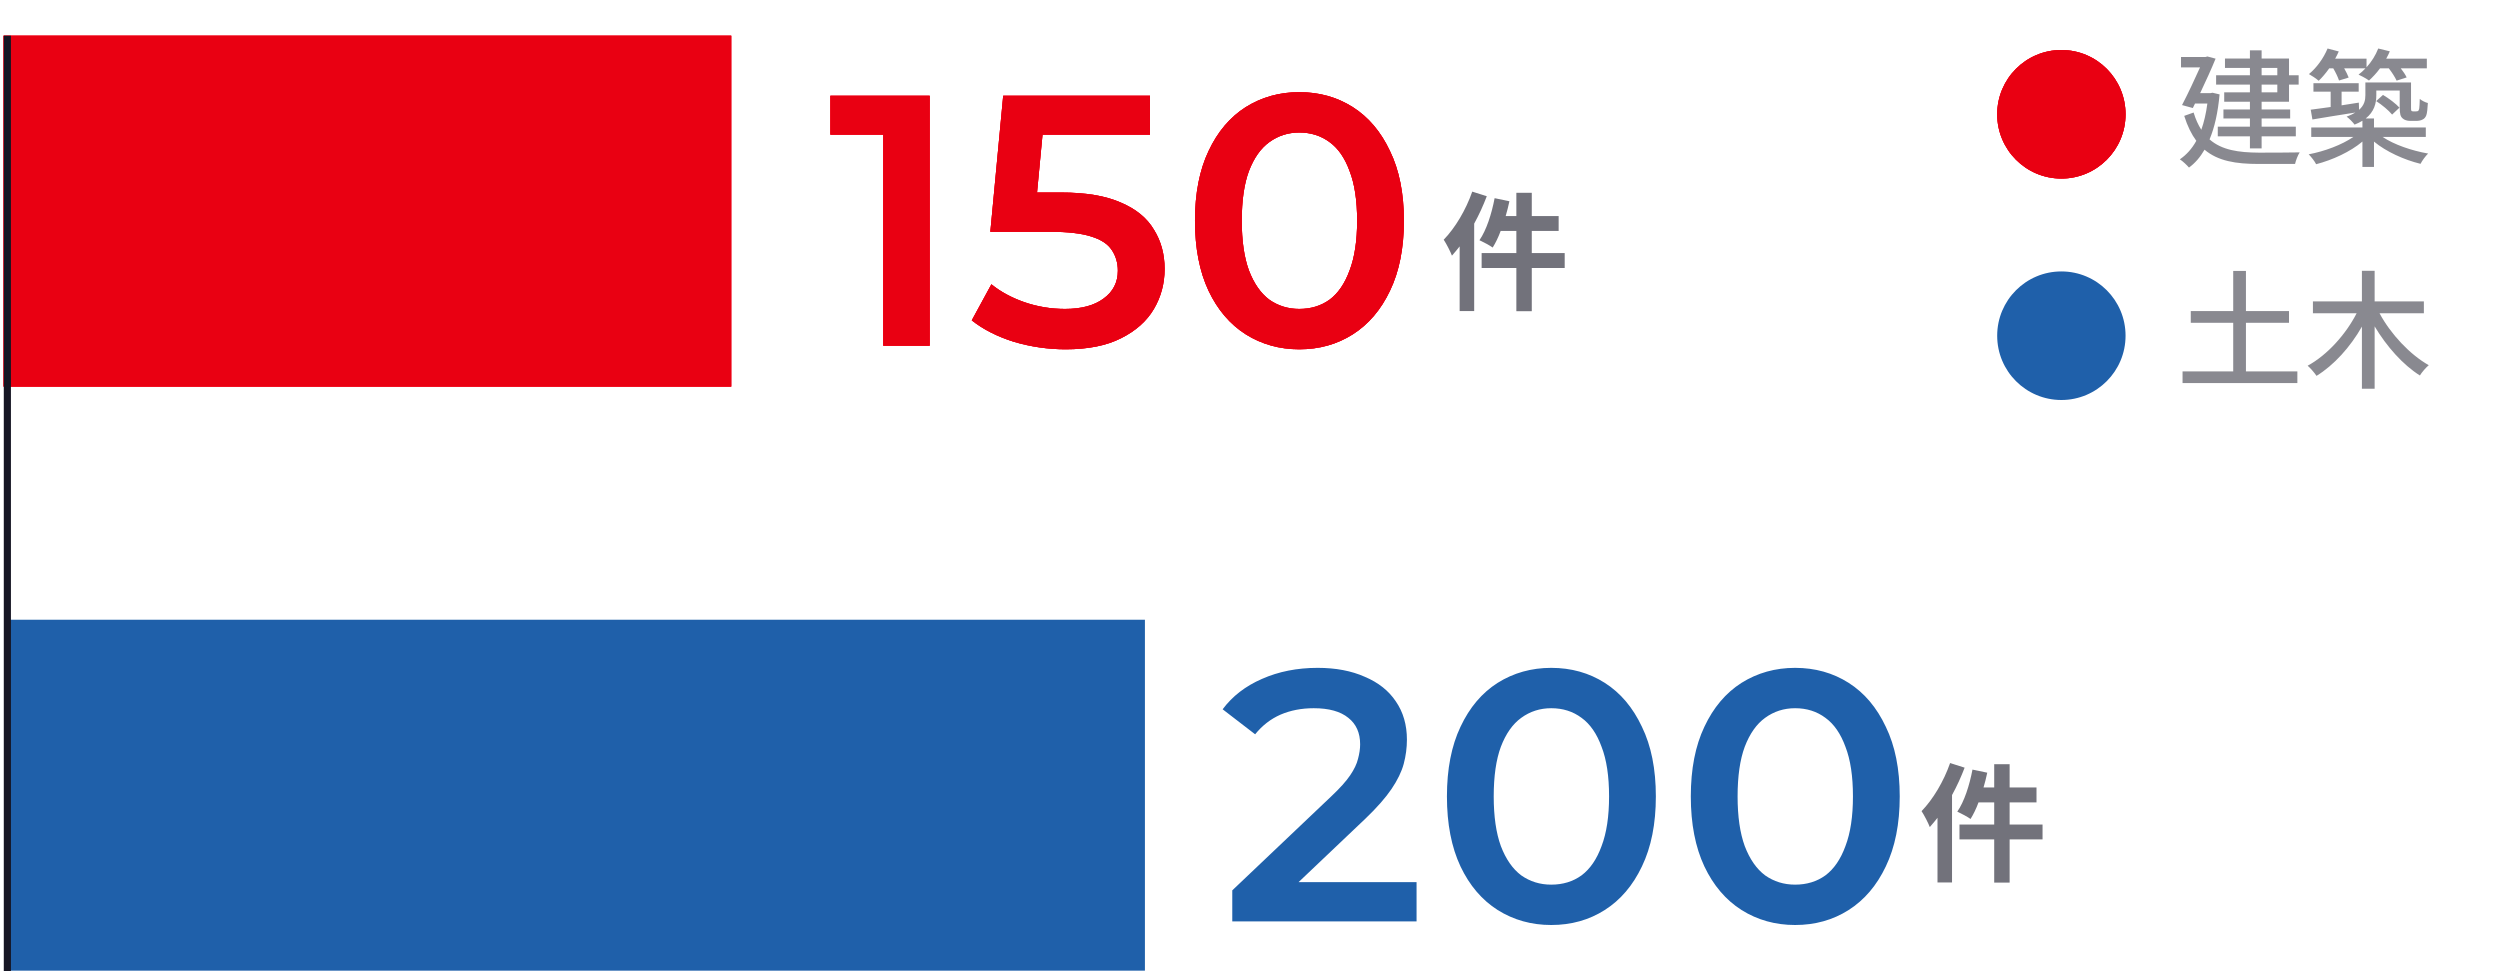
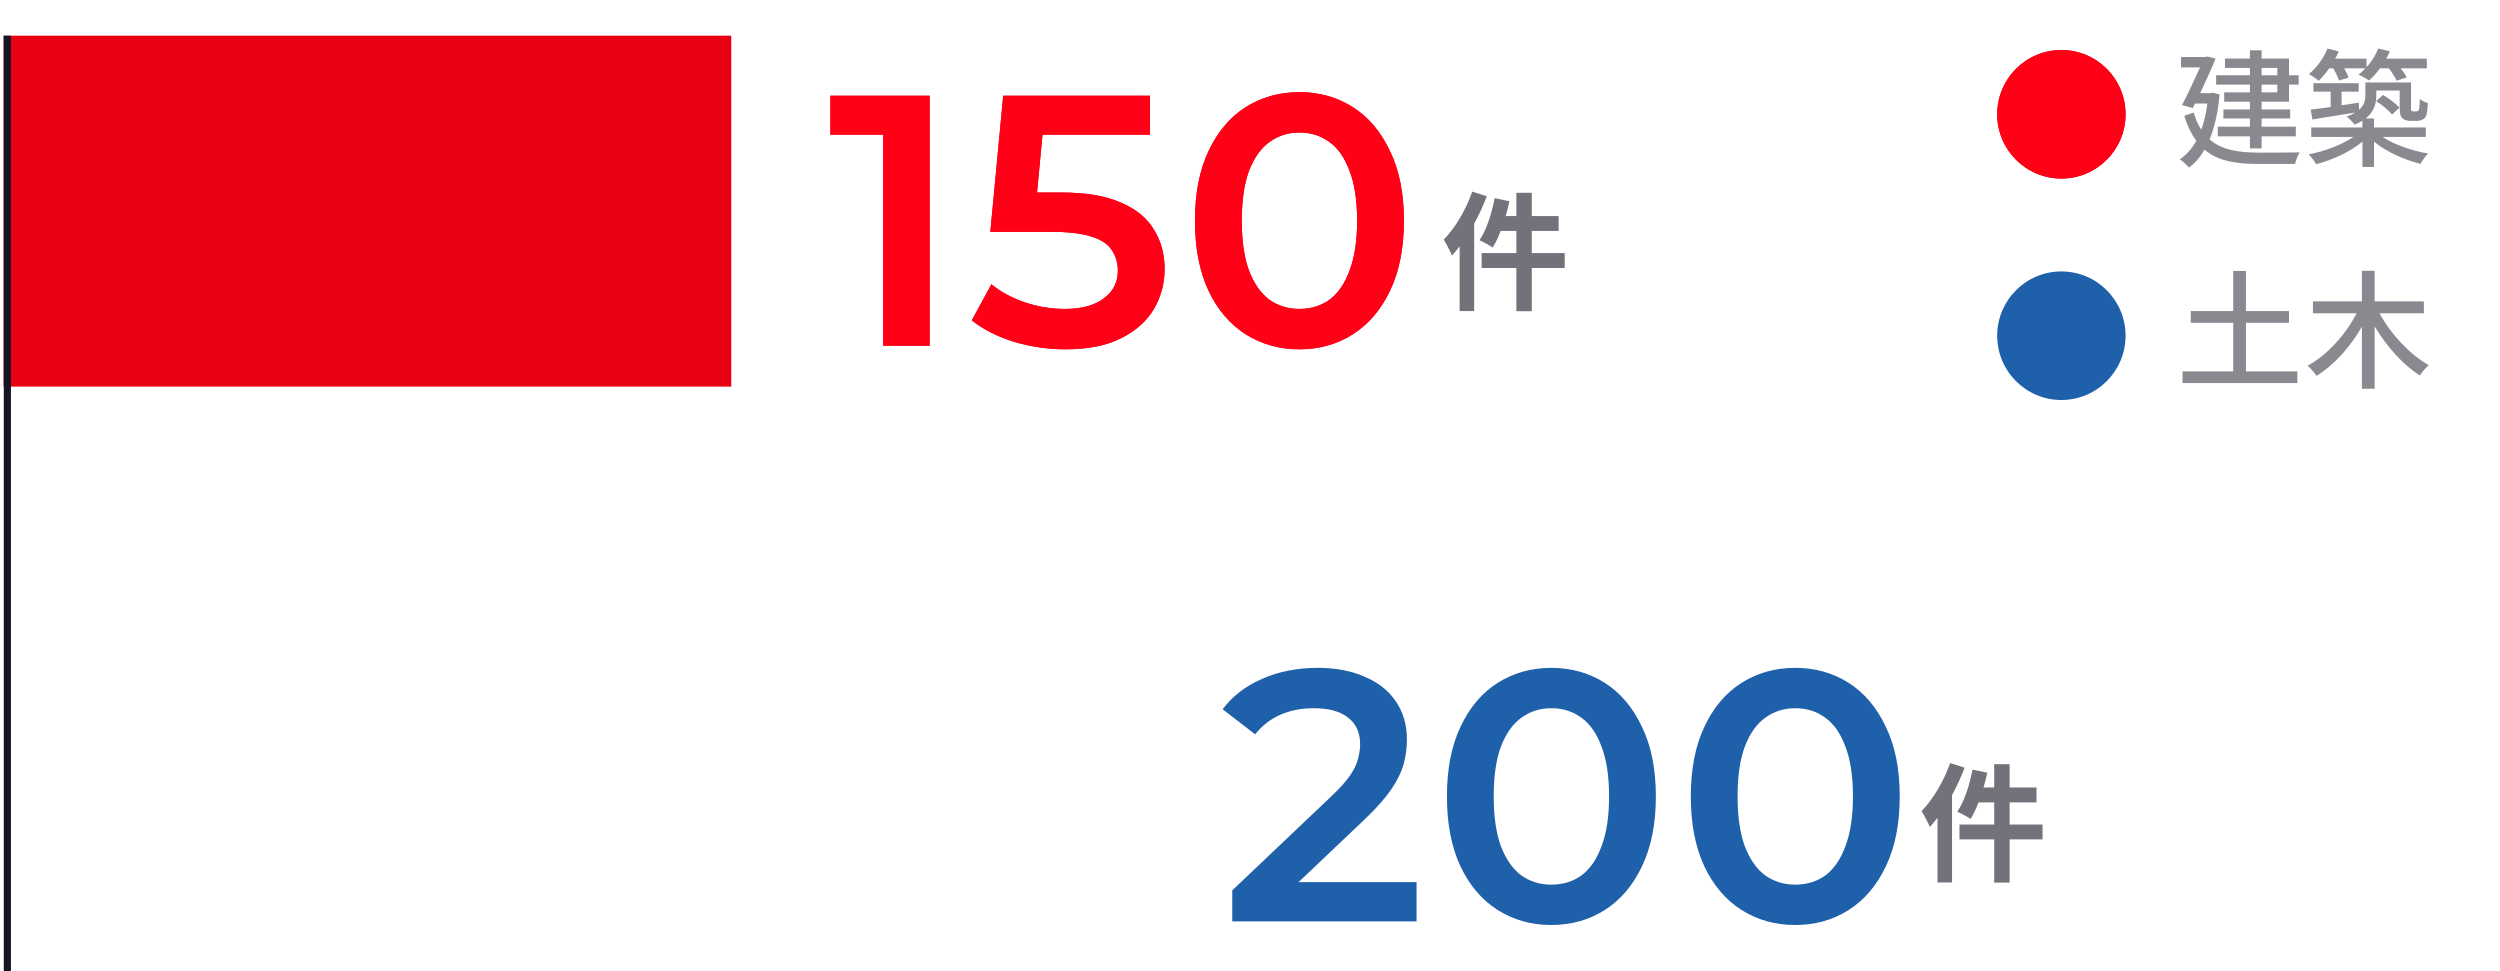
<svg xmlns="http://www.w3.org/2000/svg" width="350" height="136" viewBox="0 0 350 136" fill="none">
  <path d="M316.627 9.508V10.534H318.823V9.508H316.627ZM318.823 12.928V11.848H316.627V12.928H318.823ZM314.989 12.928V11.848H310.255V10.534H314.989V9.508H311.497V8.194H314.989V7.042H316.627V8.194H320.461V10.534H321.811V11.848H320.461V14.242H316.627V15.322H320.623V16.582H316.627V17.734H321.415V19.084H316.627V20.776H314.989V19.084H310.489V17.734H314.989V16.582H311.281V15.322H314.989V14.242H311.389V12.928H314.989ZM309.751 12.982L310.741 13.216C310.507 15.772 310.039 17.86 309.337 19.516C311.065 21.028 313.423 21.352 316.231 21.37C317.113 21.37 320.875 21.37 321.955 21.334C321.703 21.712 321.415 22.468 321.307 22.954H316.195C313.045 22.954 310.525 22.558 308.635 20.956C308.023 22.018 307.303 22.846 306.457 23.458C306.187 23.134 305.557 22.54 305.179 22.306C306.097 21.676 306.871 20.83 307.483 19.714C306.817 18.814 306.241 17.662 305.791 16.222L307.105 15.754C307.393 16.708 307.753 17.5 308.185 18.166C308.563 17.104 308.851 15.88 309.031 14.494H307.303L306.997 15.124L305.485 14.71C306.331 13.09 307.303 11.002 308.005 9.436H305.341V7.978H308.779L309.031 7.906L310.183 8.212C309.625 9.598 308.815 11.362 308.023 13.036H309.481L309.751 12.982ZM326.653 9.562H326.095C325.627 10.228 325.123 10.822 324.619 11.308C324.313 11.038 323.647 10.588 323.251 10.372C324.331 9.49 325.303 8.14 325.861 6.79L327.427 7.204C327.283 7.546 327.103 7.888 326.923 8.212H331.315V9.418C332.017 8.644 332.593 7.726 332.953 6.79L334.573 7.186C334.429 7.528 334.267 7.87 334.069 8.212H339.757V9.562H336.103C336.463 10.012 336.769 10.48 336.931 10.84L335.527 11.29C335.311 10.822 334.879 10.138 334.429 9.562H333.205C332.719 10.228 332.179 10.804 331.657 11.272C331.315 11.02 330.595 10.624 330.199 10.444C330.541 10.192 330.865 9.886 331.171 9.562H328.183C328.453 10.03 328.687 10.516 328.813 10.858L327.463 11.272C327.319 10.822 326.995 10.138 326.653 9.562ZM339.613 19.174H333.565C335.185 20.254 337.651 21.1 339.937 21.496C339.577 21.838 339.091 22.504 338.875 22.936C336.589 22.378 334.069 21.244 332.359 19.822V23.368H330.739V19.822C329.029 21.262 326.545 22.396 324.259 22.99C324.043 22.558 323.557 21.946 323.215 21.604C325.429 21.19 327.877 20.272 329.461 19.174H323.575V17.842H330.739V16.906C330.415 17.104 330.055 17.284 329.641 17.446C329.425 17.14 328.849 16.546 328.525 16.33C329.029 16.15 329.425 15.952 329.749 15.754C327.607 16.096 325.393 16.438 323.737 16.726L323.503 15.358C324.295 15.25 325.249 15.124 326.293 14.98V12.838H323.881V11.65H330.217V12.838H327.823V14.746C328.615 14.62 329.425 14.494 330.235 14.368L330.271 15.376C331.009 14.728 331.153 14.026 331.153 13.324V11.542H337.543V14.944C337.543 15.25 337.543 15.448 337.597 15.502C337.651 15.574 337.741 15.592 337.849 15.592H338.227C338.353 15.592 338.461 15.574 338.533 15.538C338.605 15.484 338.659 15.376 338.695 15.178C338.731 14.962 338.749 14.476 338.767 13.846C339.037 14.08 339.523 14.332 339.901 14.422C339.865 15.106 339.793 15.862 339.685 16.132C339.577 16.42 339.397 16.636 339.145 16.744C338.929 16.87 338.569 16.924 338.263 16.924H337.417C337.039 16.924 336.607 16.816 336.355 16.564C336.067 16.294 335.959 15.988 335.959 14.944V12.676H332.683V13.36C332.683 14.476 332.377 15.646 331.207 16.582H332.359V17.842H339.613V19.174ZM332.665 14.152L333.619 13.288C334.447 13.774 335.437 14.53 335.923 15.07L334.897 16.042C334.429 15.466 333.475 14.674 332.665 14.152Z" fill="#151523" fill-opacity="0.5" />
  <path d="M314.431 51.992H321.631V53.63H305.557V51.992H312.649V45.188H306.709V43.55H312.649V37.934H314.431V43.55H320.461V45.188H314.431V51.992ZM339.343 43.856H333.133C334.699 46.772 337.381 49.634 340.027 51.128C339.631 51.452 339.055 52.118 338.785 52.568C336.409 51.074 334.123 48.5 332.449 45.692V54.422H330.667V45.728C329.029 48.608 326.743 51.128 324.313 52.622C324.043 52.208 323.467 51.542 323.071 51.2C325.789 49.724 328.399 46.844 329.929 43.856H323.809V42.2H330.667V37.916H332.449V42.2H339.343V43.856Z" fill="#151523" fill-opacity="0.5" />
  <path d="M123.654 48.402L123.654 15.902L126.504 18.852L116.254 18.852L116.254 13.402L130.154 13.402L130.154 48.402L123.654 48.402ZM149.197 48.902C146.731 48.902 144.314 48.552 141.947 47.852C139.614 47.118 137.647 46.118 136.047 44.852L138.797 39.802C140.064 40.835 141.597 41.669 143.397 42.302C145.231 42.935 147.131 43.252 149.097 43.252C151.397 43.252 153.197 42.769 154.497 41.802C155.831 40.835 156.497 39.535 156.497 37.902C156.497 36.802 156.214 35.835 155.647 35.002C155.114 34.169 154.147 33.535 152.747 33.102C151.381 32.669 149.497 32.452 147.097 32.452L138.647 32.452L140.447 13.402L160.997 13.402L160.997 18.852L142.847 18.852L146.247 15.752L144.897 30.002L141.497 26.952L148.547 26.952C152.014 26.952 154.797 27.419 156.897 28.352C159.031 29.252 160.581 30.518 161.547 32.152C162.547 33.752 163.047 35.585 163.047 37.652C163.047 39.685 162.547 41.552 161.547 43.252C160.547 44.952 159.014 46.319 156.947 47.352C154.914 48.385 152.331 48.902 149.197 48.902ZM181.897 48.902C179.13 48.902 176.63 48.202 174.397 46.802C172.197 45.402 170.463 43.368 169.197 40.702C167.93 38.002 167.297 34.735 167.297 30.902C167.297 27.069 167.93 23.819 169.197 21.152C170.463 18.452 172.197 16.402 174.397 15.002C176.63 13.602 179.13 12.902 181.897 12.902C184.697 12.902 187.197 13.602 189.397 15.002C191.597 16.402 193.33 18.452 194.597 21.152C195.897 23.819 196.547 27.069 196.547 30.902C196.547 34.735 195.897 38.002 194.597 40.702C193.33 43.368 191.597 45.402 189.397 46.802C187.197 48.202 184.697 48.902 181.897 48.902ZM181.897 43.252C183.53 43.252 184.947 42.819 186.147 41.952C187.347 41.052 188.28 39.685 188.947 37.852C189.647 36.019 189.997 33.702 189.997 30.902C189.997 28.069 189.647 25.752 188.947 23.952C188.28 22.119 187.347 20.768 186.147 19.902C184.947 19.002 183.53 18.552 181.897 18.552C180.33 18.552 178.93 19.002 177.697 19.902C176.497 20.768 175.547 22.119 174.847 23.952C174.18 25.752 173.847 28.069 173.847 30.902C173.847 33.702 174.18 36.019 174.847 37.852C175.547 39.685 176.497 41.052 177.697 41.952C178.93 42.819 180.33 43.252 181.897 43.252Z" fill="#E60012" />
  <path d="M123.654 48.402L123.654 15.902L126.504 18.852L116.254 18.852L116.254 13.402L130.154 13.402L130.154 48.402L123.654 48.402ZM149.197 48.902C146.731 48.902 144.314 48.552 141.947 47.852C139.614 47.118 137.647 46.118 136.047 44.852L138.797 39.802C140.064 40.835 141.597 41.669 143.397 42.302C145.231 42.935 147.131 43.252 149.097 43.252C151.397 43.252 153.197 42.769 154.497 41.802C155.831 40.835 156.497 39.535 156.497 37.902C156.497 36.802 156.214 35.835 155.647 35.002C155.114 34.169 154.147 33.535 152.747 33.102C151.381 32.669 149.497 32.452 147.097 32.452L138.647 32.452L140.447 13.402L160.997 13.402L160.997 18.852L142.847 18.852L146.247 15.752L144.897 30.002L141.497 26.952L148.547 26.952C152.014 26.952 154.797 27.419 156.897 28.352C159.031 29.252 160.581 30.518 161.547 32.152C162.547 33.752 163.047 35.585 163.047 37.652C163.047 39.685 162.547 41.552 161.547 43.252C160.547 44.952 159.014 46.319 156.947 47.352C154.914 48.385 152.331 48.902 149.197 48.902ZM181.897 48.902C179.13 48.902 176.63 48.202 174.397 46.802C172.197 45.402 170.463 43.368 169.197 40.702C167.93 38.002 167.297 34.735 167.297 30.902C167.297 27.069 167.93 23.819 169.197 21.152C170.463 18.452 172.197 16.402 174.397 15.002C176.63 13.602 179.13 12.902 181.897 12.902C184.697 12.902 187.197 13.602 189.397 15.002C191.597 16.402 193.33 18.452 194.597 21.152C195.897 23.819 196.547 27.069 196.547 30.902C196.547 34.735 195.897 38.002 194.597 40.702C193.33 43.368 191.597 45.402 189.397 46.802C187.197 48.202 184.697 48.902 181.897 48.902ZM181.897 43.252C183.53 43.252 184.947 42.819 186.147 41.952C187.347 41.052 188.28 39.685 188.947 37.852C189.647 36.019 189.997 33.702 189.997 30.902C189.997 28.069 189.647 25.752 188.947 23.952C188.28 22.119 187.347 20.768 186.147 19.902C184.947 19.002 183.53 18.552 181.897 18.552C180.33 18.552 178.93 19.002 177.697 19.902C176.497 20.768 175.547 22.119 174.847 23.952C174.18 25.752 173.847 28.069 173.847 30.902C173.847 33.702 174.18 36.019 174.847 37.852C175.547 39.685 176.497 41.052 177.697 41.952C178.93 42.819 180.33 43.252 181.897 43.252Z" fill="#FF0016" />
-   <path d="M123.654 48.402L123.654 15.902L126.504 18.852L116.254 18.852L116.254 13.402L130.154 13.402L130.154 48.402L123.654 48.402ZM149.197 48.902C146.731 48.902 144.314 48.552 141.947 47.852C139.614 47.118 137.647 46.118 136.047 44.852L138.797 39.802C140.064 40.835 141.597 41.669 143.397 42.302C145.231 42.935 147.131 43.252 149.097 43.252C151.397 43.252 153.197 42.769 154.497 41.802C155.831 40.835 156.497 39.535 156.497 37.902C156.497 36.802 156.214 35.835 155.647 35.002C155.114 34.169 154.147 33.535 152.747 33.102C151.381 32.669 149.497 32.452 147.097 32.452L138.647 32.452L140.447 13.402L160.997 13.402L160.997 18.852L142.847 18.852L146.247 15.752L144.897 30.002L141.497 26.952L148.547 26.952C152.014 26.952 154.797 27.419 156.897 28.352C159.031 29.252 160.581 30.518 161.547 32.152C162.547 33.752 163.047 35.585 163.047 37.652C163.047 39.685 162.547 41.552 161.547 43.252C160.547 44.952 159.014 46.319 156.947 47.352C154.914 48.385 152.331 48.902 149.197 48.902ZM181.897 48.902C179.13 48.902 176.63 48.202 174.397 46.802C172.197 45.402 170.463 43.368 169.197 40.702C167.93 38.002 167.297 34.735 167.297 30.902C167.297 27.069 167.93 23.819 169.197 21.152C170.463 18.452 172.197 16.402 174.397 15.002C176.63 13.602 179.13 12.902 181.897 12.902C184.697 12.902 187.197 13.602 189.397 15.002C191.597 16.402 193.33 18.452 194.597 21.152C195.897 23.819 196.547 27.069 196.547 30.902C196.547 34.735 195.897 38.002 194.597 40.702C193.33 43.368 191.597 45.402 189.397 46.802C187.197 48.202 184.697 48.902 181.897 48.902ZM181.897 43.252C183.53 43.252 184.947 42.819 186.147 41.952C187.347 41.052 188.28 39.685 188.947 37.852C189.647 36.019 189.997 33.702 189.997 30.902C189.997 28.069 189.647 25.752 188.947 23.952C188.28 22.119 187.347 20.768 186.147 19.902C184.947 19.002 183.53 18.552 181.897 18.552C180.33 18.552 178.93 19.002 177.697 19.902C176.497 20.768 175.547 22.119 174.847 23.952C174.18 25.752 173.847 28.069 173.847 30.902C173.847 33.702 174.18 36.019 174.847 37.852C175.547 39.685 176.497 41.052 177.697 41.952C178.93 42.819 180.33 43.252 181.897 43.252Z" fill="#E90012" />
  <path d="M172.519 129L172.519 124.65L186.419 111.45C187.585 110.35 188.452 109.383 189.019 108.55C189.585 107.717 189.952 106.95 190.119 106.25C190.319 105.517 190.419 104.833 190.419 104.2C190.419 102.6 189.869 101.367 188.769 100.5C187.669 99.6 186.052 99.15 183.919 99.15C182.219 99.15 180.669 99.45 179.269 100.05C177.902 100.65 176.719 101.567 175.719 102.8L171.169 99.3C172.535 97.467 174.369 96.05 176.669 95.05C179.002 94.017 181.602 93.5 184.469 93.5C187.002 93.5 189.202 93.917 191.069 94.75C192.969 95.55 194.419 96.7 195.419 98.2C196.452 99.7 196.969 101.483 196.969 103.55C196.969 104.683 196.819 105.817 196.519 106.95C196.219 108.05 195.652 109.217 194.819 110.45C193.985 111.683 192.769 113.067 191.169 114.6L179.219 125.95L177.869 123.5L198.319 123.5L198.319 129L172.519 129ZM217.17 129.5C214.403 129.5 211.903 128.8 209.67 127.4C207.47 126 205.737 123.967 204.47 121.3C203.203 118.6 202.57 115.333 202.57 111.5C202.57 107.667 203.203 104.417 204.47 101.75C205.737 99.05 207.47 97 209.67 95.6C211.903 94.2 214.403 93.5 217.17 93.5C219.97 93.5 222.47 94.2 224.67 95.6C226.87 97 228.603 99.05 229.87 101.75C231.17 104.417 231.82 107.667 231.82 111.5C231.82 115.333 231.17 118.6 229.87 121.3C228.603 123.967 226.87 126 224.67 127.4C222.47 128.8 219.97 129.5 217.17 129.5ZM217.17 123.85C218.803 123.85 220.22 123.417 221.42 122.55C222.62 121.65 223.553 120.283 224.22 118.45C224.92 116.617 225.27 114.3 225.27 111.5C225.27 108.667 224.92 106.35 224.22 104.55C223.553 102.717 222.62 101.367 221.42 100.5C220.22 99.6 218.803 99.15 217.17 99.15C215.603 99.15 214.203 99.6 212.97 100.5C211.77 101.367 210.82 102.717 210.12 104.55C209.453 106.35 209.12 108.667 209.12 111.5C209.12 114.3 209.453 116.617 210.12 118.45C210.82 120.283 211.77 121.65 212.97 122.55C214.203 123.417 215.603 123.85 217.17 123.85ZM251.313 129.5C248.546 129.5 246.046 128.8 243.813 127.4C241.613 126 239.879 123.967 238.613 121.3C237.346 118.6 236.713 115.333 236.713 111.5C236.713 107.667 237.346 104.417 238.613 101.75C239.879 99.05 241.613 97 243.813 95.6C246.046 94.2 248.546 93.5 251.313 93.5C254.113 93.5 256.613 94.2 258.813 95.6C261.013 97 262.746 99.05 264.013 101.75C265.313 104.417 265.963 107.667 265.963 111.5C265.963 115.333 265.313 118.6 264.013 121.3C262.746 123.967 261.013 126 258.813 127.4C256.613 128.8 254.113 129.5 251.313 129.5ZM251.313 123.85C252.946 123.85 254.363 123.417 255.563 122.55C256.763 121.65 257.696 120.283 258.363 118.45C259.063 116.617 259.413 114.3 259.413 111.5C259.413 108.667 259.063 106.35 258.363 104.55C257.696 102.717 256.763 101.367 255.563 100.5C254.363 99.6 252.946 99.15 251.313 99.15C249.746 99.15 248.346 99.6 247.113 100.5C245.913 101.367 244.963 102.717 244.263 104.55C243.596 106.35 243.263 108.667 243.263 111.5C243.263 114.3 243.596 116.617 244.263 118.45C244.963 120.283 245.913 121.65 247.113 122.55C248.346 123.417 249.746 123.85 251.313 123.85Z" fill="#1F60AA" />
  <path d="M273.014 106.826L275.048 107.474C274.562 108.752 273.968 110.066 273.284 111.308L273.284 123.548L271.25 123.548L271.25 114.494C270.89 114.944 270.53 115.394 270.17 115.79C269.972 115.25 269.378 114.098 269.018 113.558C270.602 111.938 272.132 109.382 273.014 106.826ZM285.956 115.43L285.956 117.518L281.348 117.518L281.348 123.566L279.188 123.566L279.188 117.518L274.328 117.518L274.328 115.43L279.188 115.43L279.188 112.334L276.992 112.334C276.668 113.216 276.272 114.026 275.876 114.656C275.48 114.368 274.544 113.864 274.022 113.63C274.994 112.226 275.732 109.94 276.146 107.744L278.216 108.176C278.072 108.878 277.892 109.562 277.694 110.246L279.188 110.246L279.188 106.988L281.348 106.988L281.348 110.246L285.11 110.246L285.11 112.334L281.348 112.334L281.348 115.43L285.956 115.43Z" fill="#151523" fill-opacity="0.6" />
  <path d="M206.115 26.826L208.149 27.474C207.663 28.752 207.069 30.066 206.385 31.308L206.385 43.548L204.351 43.548L204.351 34.494C203.991 34.944 203.631 35.394 203.271 35.79C203.073 35.25 202.479 34.098 202.119 33.558C203.703 31.938 205.233 29.382 206.115 26.826ZM219.057 35.43L219.057 37.518L214.449 37.518L214.449 43.566L212.289 43.566L212.289 37.518L207.429 37.518L207.429 35.43L212.289 35.43L212.289 32.334L210.093 32.334C209.769 33.216 209.373 34.026 208.977 34.656C208.581 34.368 207.645 33.864 207.123 33.63C208.095 32.226 208.833 29.94 209.247 27.744L211.317 28.176C211.173 28.878 210.993 29.562 210.795 30.246L212.289 30.246L212.289 26.988L214.449 26.988L214.449 30.246L218.211 30.246L218.211 32.334L214.449 32.334L214.449 35.43L219.057 35.43Z" fill="#151523" fill-opacity="0.6" />
-   <rect x="160.288" y="135.892" width="159.638" height="49.129" transform="rotate(-180 160.288 135.892)" fill="#1F60AA" />
-   <rect x="102.375" y="54.124" width="101.875" height="49.129" transform="rotate(-180 102.375 54.124)" fill="#E60012" />
-   <rect x="102.375" y="54.124" width="101.875" height="49.129" transform="rotate(-180 102.375 54.124)" fill="#FF0016" />
  <rect x="102.375" y="54.124" width="101.875" height="49.129" transform="rotate(-180 102.375 54.124)" fill="#E90012" />
  <line x1="1.029" y1="5" x2="1.029" y2="136" stroke="#151523" />
  <ellipse cx="288.592" cy="16" rx="8.986" ry="9" fill="#E60012" />
  <ellipse cx="288.592" cy="16" rx="8.986" ry="9" fill="#FF0016" />
-   <ellipse cx="288.592" cy="16" rx="8.986" ry="9" fill="#E90012" />
  <ellipse cx="288.592" cy="47" rx="8.986" ry="9" fill="#1F60AA" />
</svg>